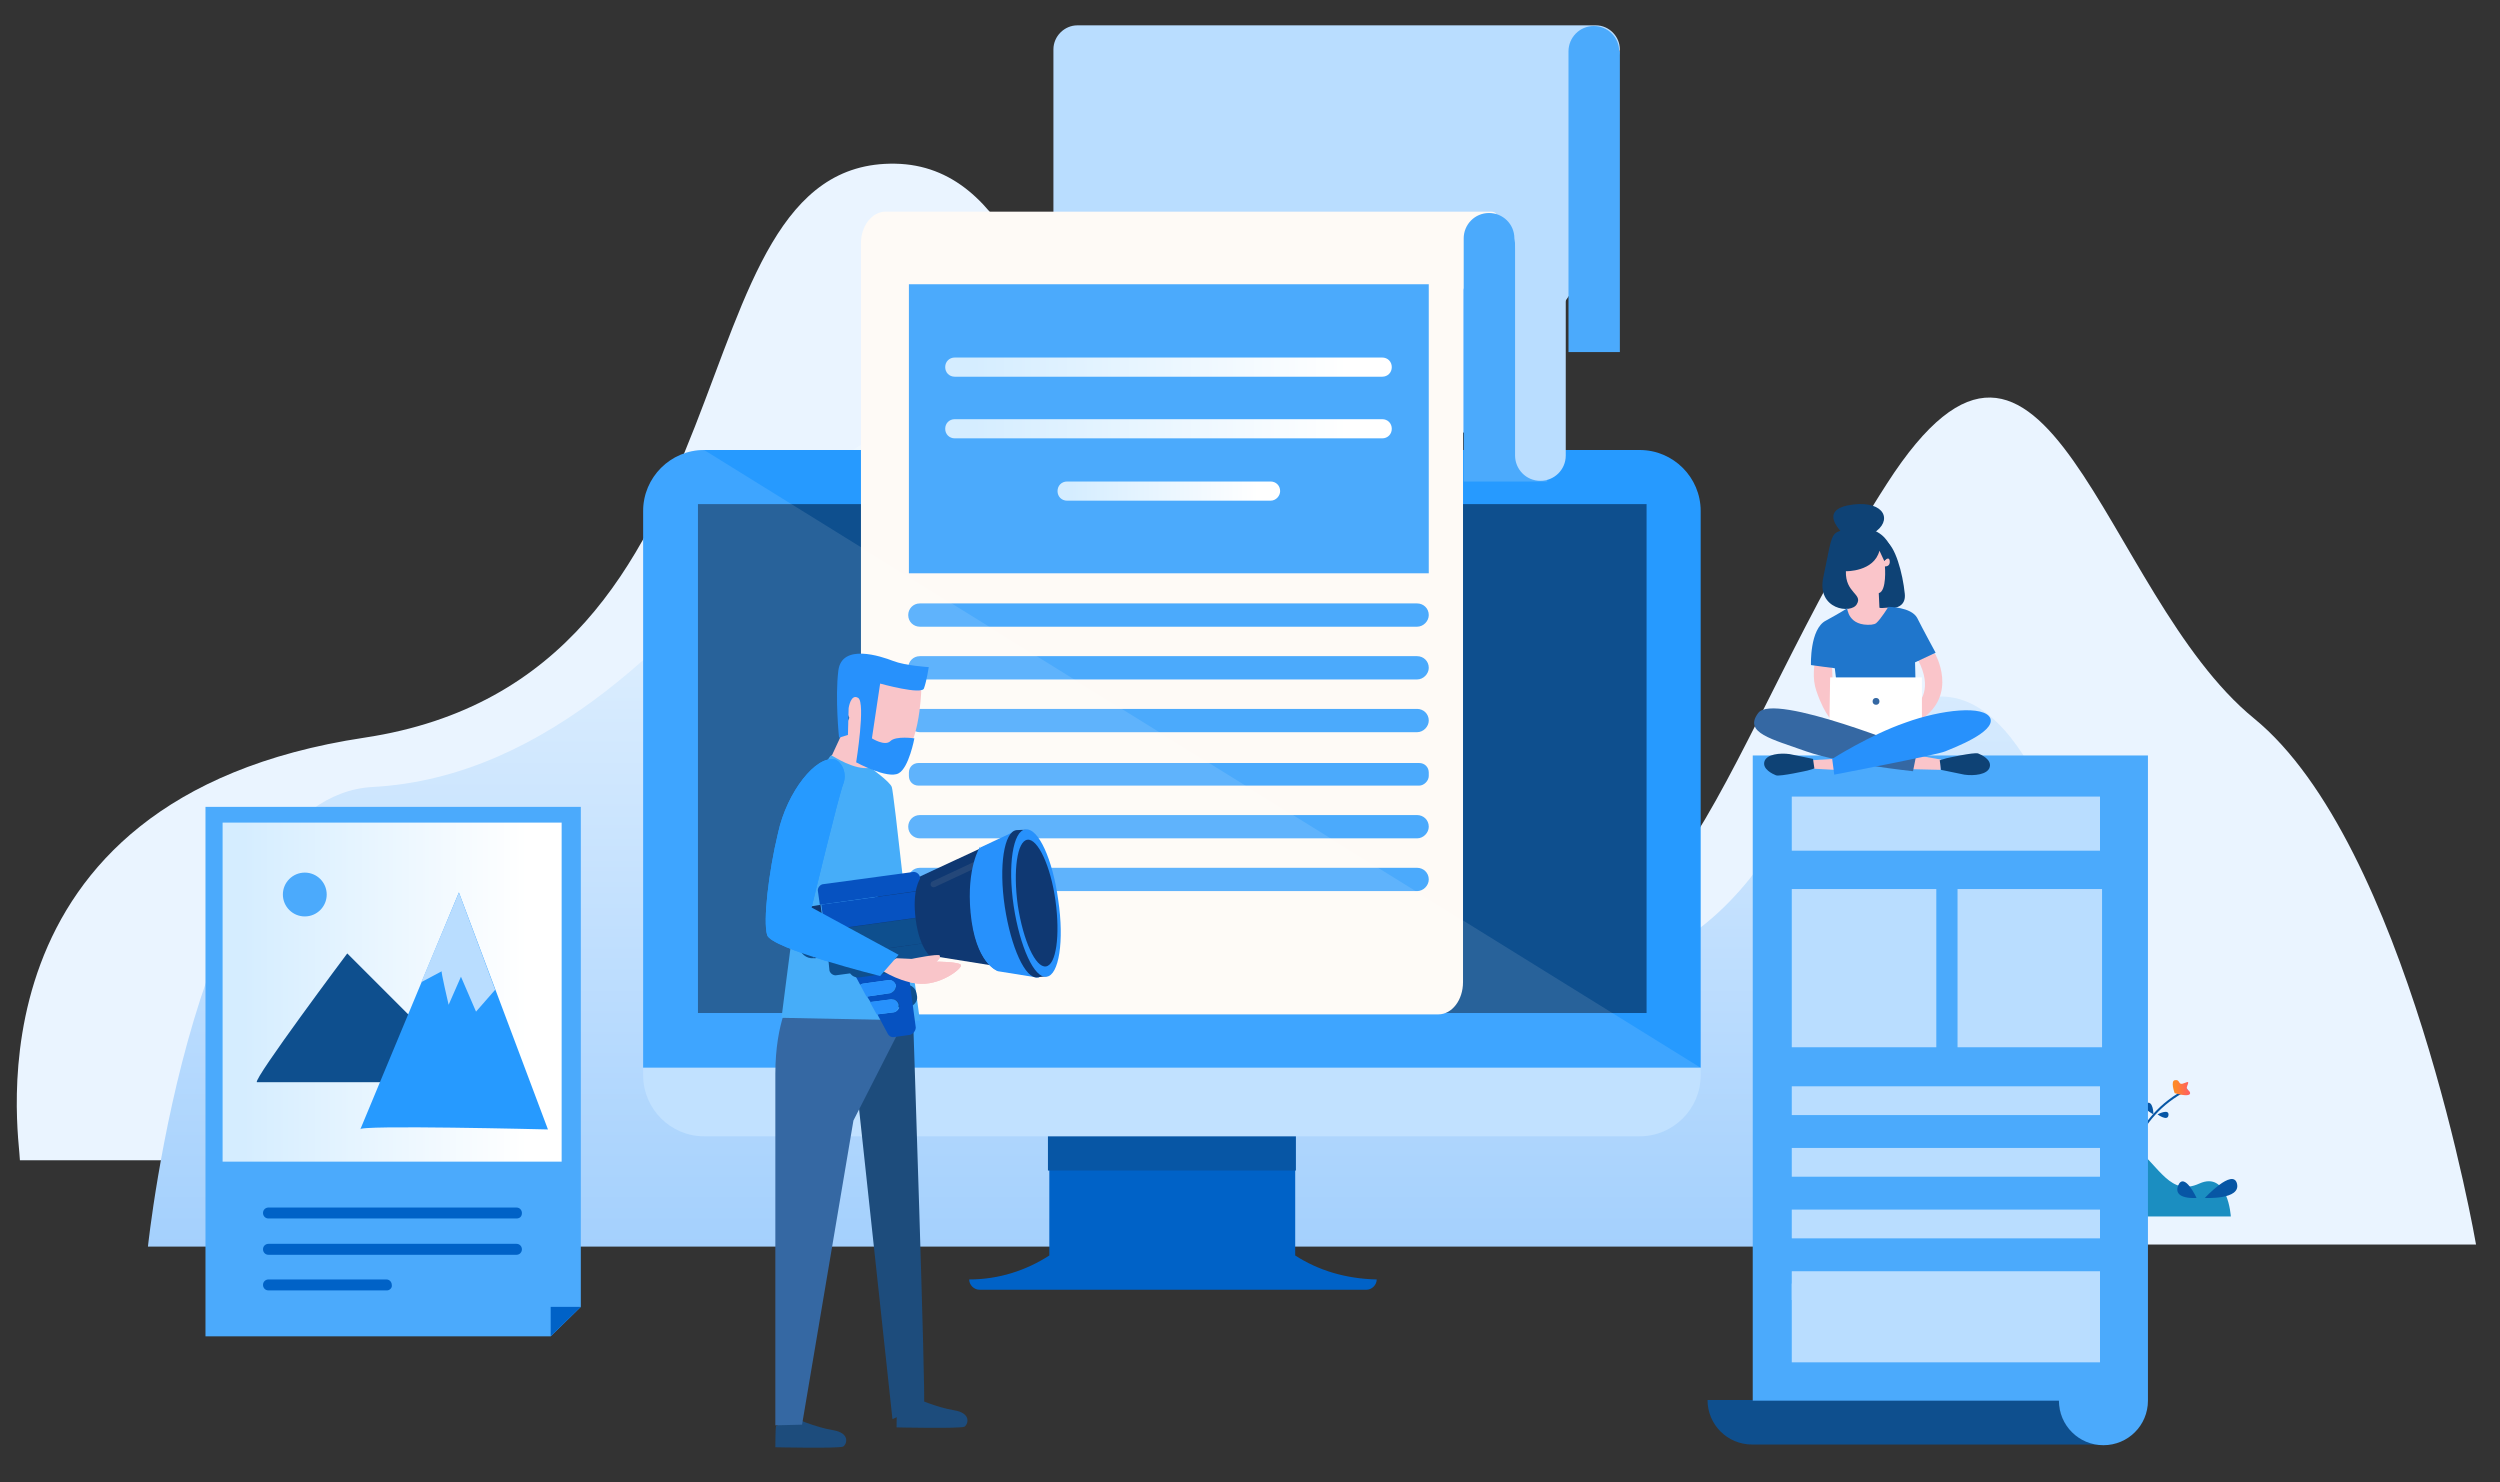
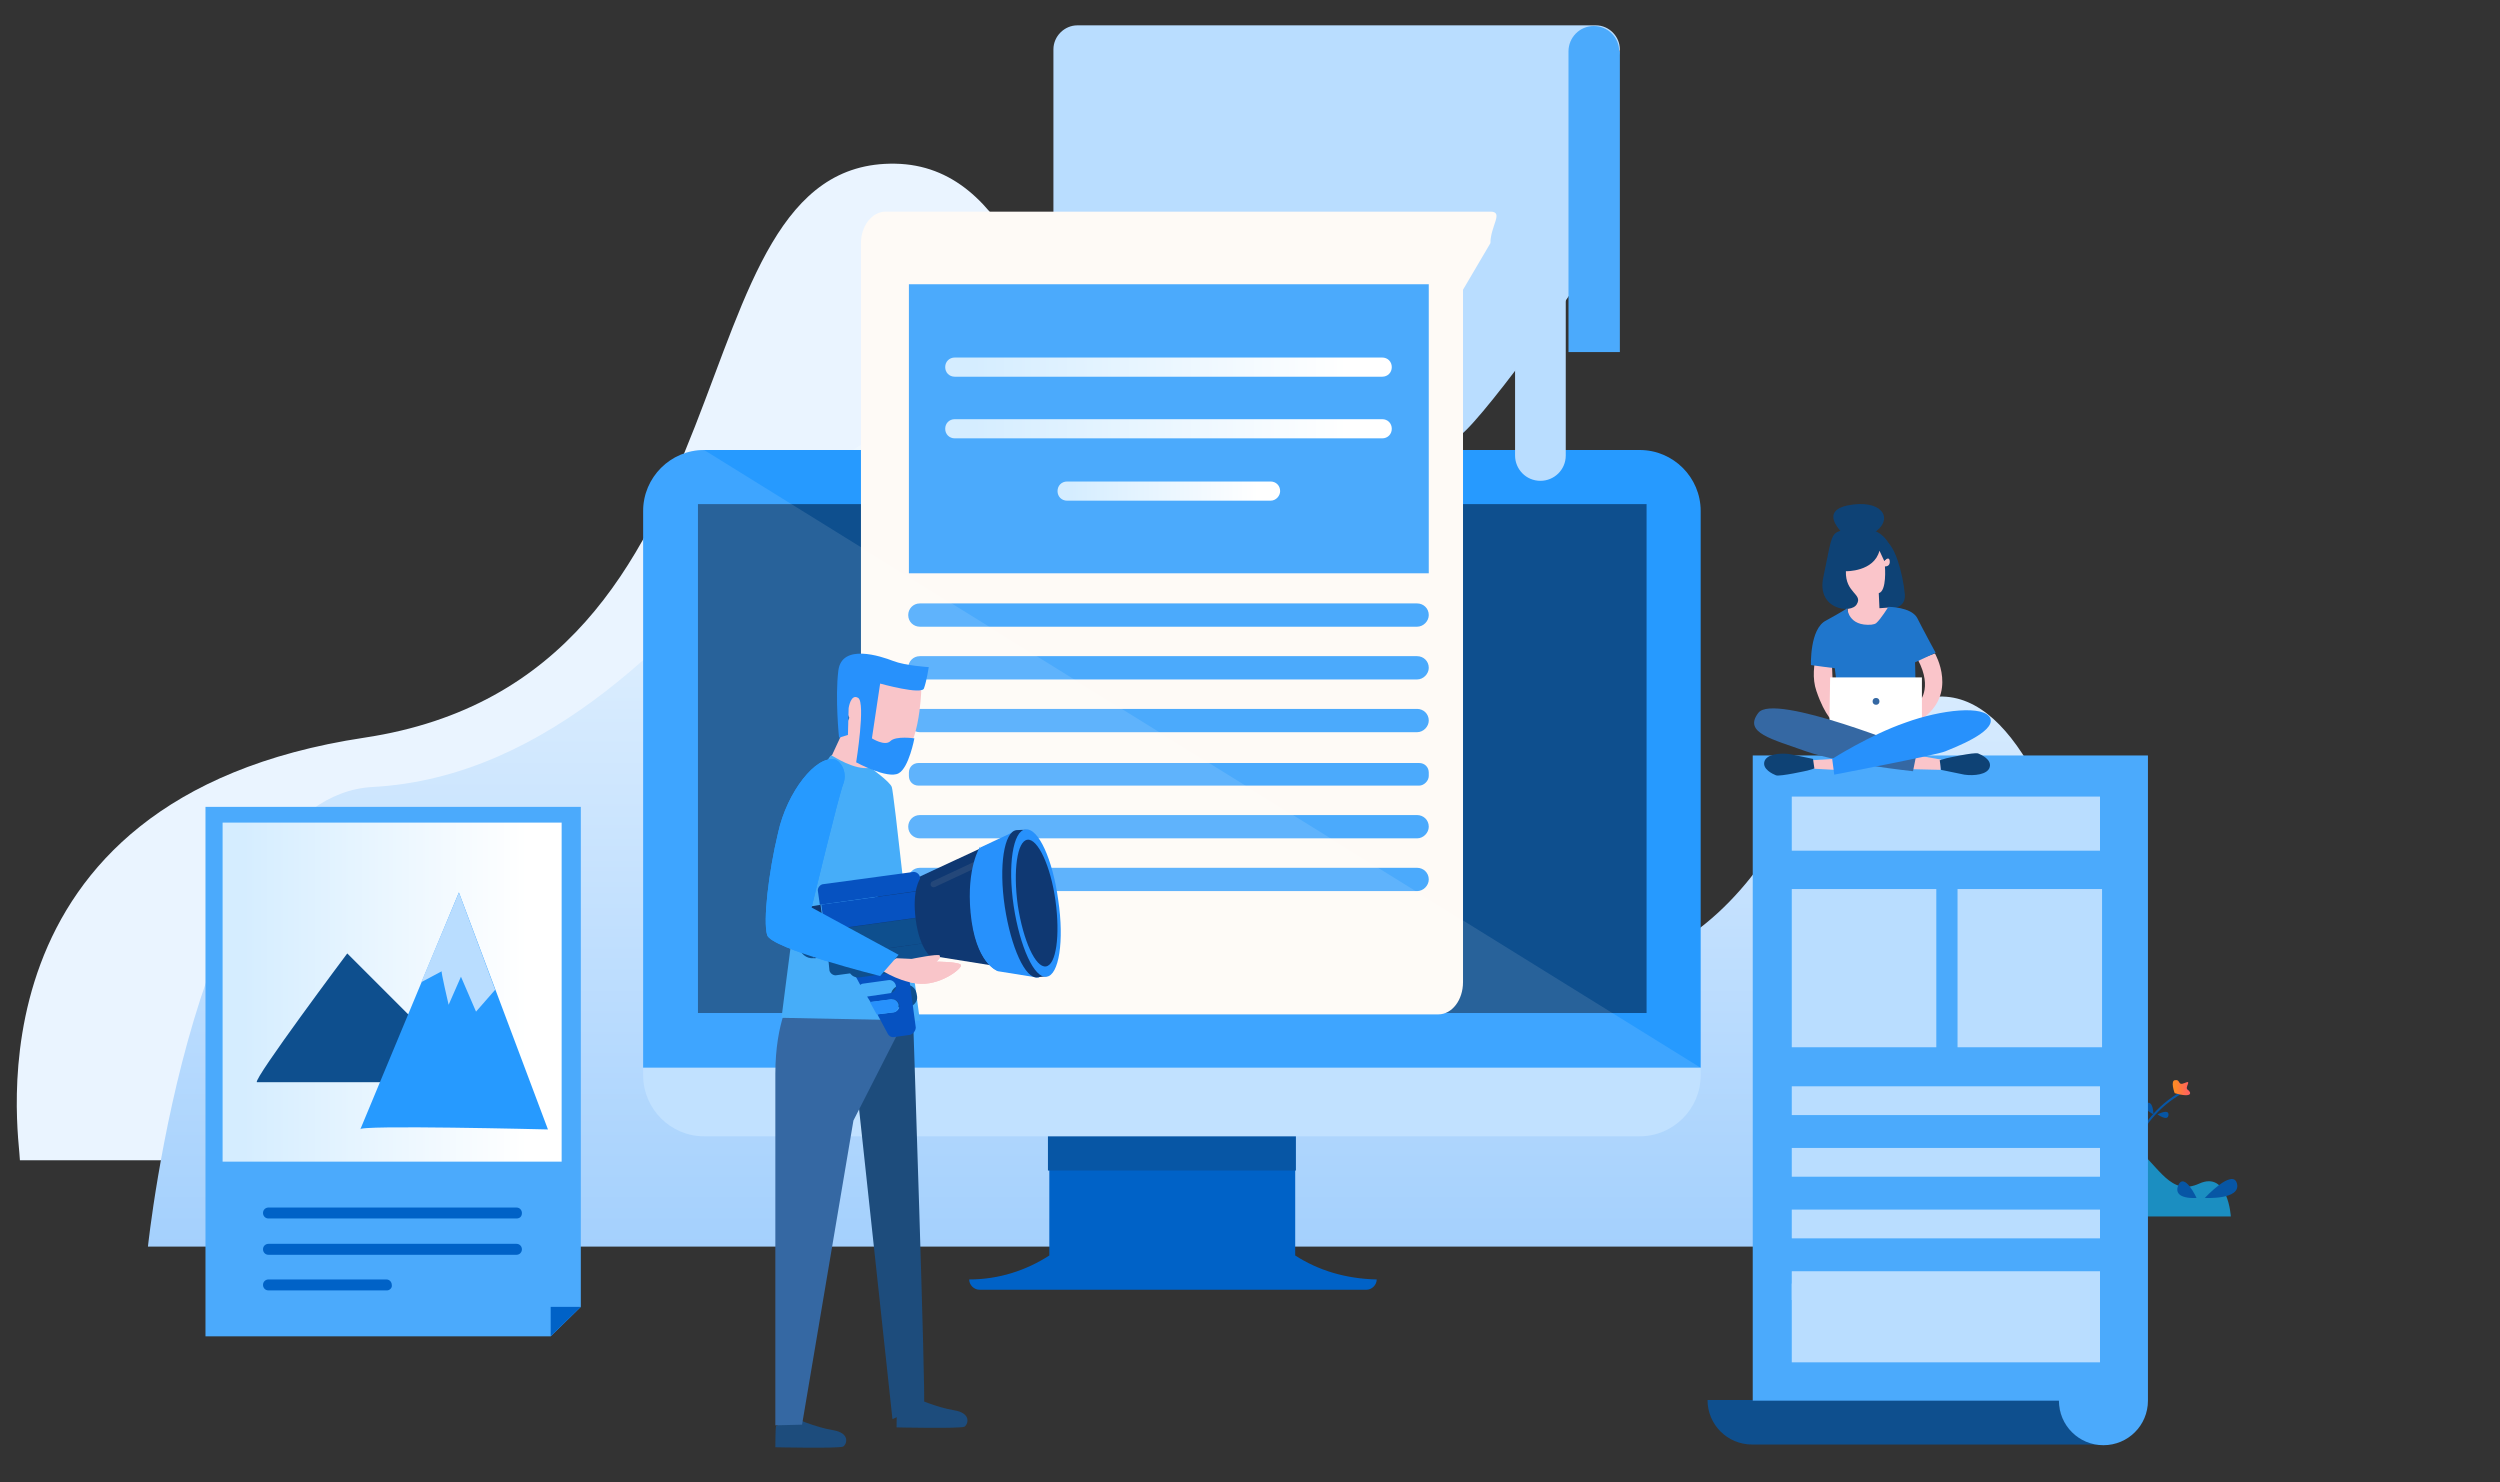
<svg xmlns="http://www.w3.org/2000/svg" version="1.1" x="0px" y="0px" viewBox="0 0 365 216.4" style="enable-background:new 0 0 365 216.4;" xml:space="preserve">
  <rect x="0" y="0" width="365" height="216.4" fill="#333333" stroke="none" />
  <style type="text/css">
	.st0{fill:#EAF4FF;}
	.st1{fill:url(#SVGID_1_);}
	.st2{fill:#0062C7;}
	.st3{fill:#0756A5;}
	.st4{fill:#269AFF;}
	.st5{fill:#B9DDFF;}
	.st6{fill:#0E4F8E;}
	.st7{fill:#FEFAF6;}
	.st8{fill:#4BAAFC;}
	.st9{fill:url(#SVGID_2_);}
	.st10{fill:url(#SVGID_3_);}
	.st11{fill:url(#SVGID_4_);}
	.st12{opacity:0.11;fill:#FFFFFF;}
	.st13{fill:#1B8EC1;}
	.st14{fill:url(#SVGID_5_);}
	.st15{fill:url(#SVGID_6_);}
	.st16{fill:#1D4C7C;}
	.st17{fill:#3568A3;}
	.st18{fill:#F9C5C9;}
	.st19{fill:#46ADF9;}
	.st20{fill:#2791FC;}
	.st21{fill:#0652C1;}
	.st22{fill:#5B6B6A;}
	.st23{fill:#0F3872;}
	.st24{opacity:0.14;fill:#A6A6A6;}
	.st25{opacity:0.14;}
	.st26{fill:#A6A6A6;}
	.st27{fill:url(#SVGID_7_);}
	.st28{fill:#0E4275;}
	.st29{fill:#FAC5CA;}
	.st30{fill:#1F76CC;}
	.st31{fill:#FFFFFF;}
</style>
  <g id="Layer_1" />
  <g id="Layer_2">
    <g>
-       <path class="st0" d="M361.5,181.7c0,0-10.1-58.6-32.4-76.8c-22.3-18.2-30.2-70.7-53.6-34.3c-23.5,36.4-32.4,80.8-57,60.6    s-26.8,50.5-26.8,50.5H361.5z" />
      <path class="st0" d="M2.9,169.3c0-3-8.7-52.7,50.3-61.6s43.9-84.4,77.5-83.8c33.5,0.6,22.5,87.4,65.1,84.4    c42.6-3,49.6,61.1,49.6,61.1H2.9z" />
      <linearGradient id="SVGID_1_" gradientUnits="userSpaceOnUse" x1="167.347" y1="54.347" x2="167.347" y2="199.397">
        <stop offset="7.081330e-02" style="stop-color:#EEF7FF" />
        <stop offset="0.945" style="stop-color:#9ECDFD" />
      </linearGradient>
      <path class="st1" d="M21.6,182c0,0,6.9-65.7,32.8-67.1c25.9-1.4,45.2-22.8,59.2-39.4c14.1-16.6,40.3-27,58.3-1.3    c15.7,22.5,26.3,77.2,60,68.9s28.1-40.7,51.2-41.4s30,80.3,30,80.3H21.6z" />
    </g>
    <g>
      <path class="st2" d="M189.1,183.3V165h-10h-15.9h-10v18.3c-3.4,2.2-7.4,3.5-11.7,3.5c0,0.8,0.7,1.5,1.5,1.5h10.3h35.9h10.3    c0.8,0,1.5-0.7,1.5-1.5C196.5,186.7,192.5,185.5,189.1,183.3z" />
      <rect x="153" y="160.7" class="st3" width="36.2" height="10.2" />
      <g>
        <path class="st4" d="M248.3,155.9V74.6c0-4.9-4-8.9-8.9-8.9H102.8c-4.9,0-8.9,4-8.9,8.9v81.3H248.3z" />
        <path class="st5" d="M248.3,155.9v1.1c0,4.9-4,8.9-8.9,8.9H102.8c-4.9,0-8.9-4-8.9-8.9v-1.1H248.3z" />
        <rect x="101.9" y="73.6" class="st6" width="138.5" height="74.3" />
        <g>
          <path class="st5" d="M212.7,63.8l-55.4,31.1c-1.9,0-3.5-1.6-3.5-3.5V7.2c0-1.9,1.6-3.5,3.5-3.5H233c1.9,0,3.5,1.6,3.5,3.5      L232,38.1C232,40,214.6,63.8,212.7,63.8z" />
          <path class="st7" d="M210,148.1h-80.7c-2,0-3.6-2.1-3.6-4.6v-108c0-2.5,1.6-4.6,3.6-4.6h88.3c2,0,0,2.1,0,4.6l-4,6.8v101.1      C213.6,146,212,148.1,210,148.1z" />
          <g>
-             <path class="st8" d="M221.1,34.8c0-2.1-1.7-3.7-3.7-3.7c-2.1,0-3.7,1.7-3.7,3.7v35.5h12.2L221.1,34.8z" />
-           </g>
+             </g>
          <path class="st5" d="M224.9,9.7L224.9,9.7c2.1,0,3.7,1.7,3.7,3.7v53.1c0,2.1-1.7,3.7-3.7,3.7l0,0c-2.1,0-3.7-1.7-3.7-3.7V13.5      C221.1,11.4,222.8,9.7,224.9,9.7z" />
          <g>
            <path class="st8" d="M236.4,7.5c0-2.1-1.7-3.7-3.7-3.7c-2.1,0-3.7,1.7-3.7,3.7v43.9h7.5V7.5z" />
          </g>
        </g>
        <g>
          <rect x="132.7" y="41.5" class="st8" width="75.9" height="42.2" />
          <g>
            <linearGradient id="SVGID_2_" gradientUnits="userSpaceOnUse" x1="137.999" y1="53.586" x2="203.246" y2="53.586">
              <stop offset="6.284050e-02" style="stop-color:#D5EDFF" />
              <stop offset="0.899" style="stop-color:#FFFFFF" />
            </linearGradient>
            <path class="st9" d="M201.8,55h-62.4c-0.8,0-1.4-0.6-1.4-1.4l0,0c0-0.8,0.6-1.4,1.4-1.4h62.4c0.8,0,1.4,0.6,1.4,1.4l0,0       C203.2,54.4,202.6,55,201.8,55z" />
            <linearGradient id="SVGID_3_" gradientUnits="userSpaceOnUse" x1="137.999" y1="62.613" x2="203.246" y2="62.613">
              <stop offset="6.284050e-02" style="stop-color:#D5EDFF" />
              <stop offset="0.899" style="stop-color:#FFFFFF" />
            </linearGradient>
            <path class="st10" d="M201.8,64h-62.4c-0.8,0-1.4-0.6-1.4-1.4l0,0c0-0.8,0.6-1.4,1.4-1.4h62.4c0.8,0,1.4,0.6,1.4,1.4l0,0       C203.2,63.4,202.6,64,201.8,64z" />
            <linearGradient id="SVGID_4_" gradientUnits="userSpaceOnUse" x1="154.323" y1="71.641" x2="186.922" y2="71.641">
              <stop offset="6.284050e-02" style="stop-color:#D5EDFF" />
              <stop offset="0.899" style="stop-color:#FFFFFF" />
            </linearGradient>
            <path class="st11" d="M185.5,73.1h-29.7c-0.8,0-1.4-0.6-1.4-1.4l0,0c0-0.8,0.6-1.4,1.4-1.4h29.7c0.8,0,1.4,0.6,1.4,1.4l0,0       C186.9,72.4,186.3,73.1,185.5,73.1z" />
          </g>
        </g>
        <g>
          <path class="st8" d="M206.9,91.5h-72.6c-0.9,0-1.7-0.7-1.7-1.7l0,0c0-0.9,0.7-1.7,1.7-1.7h72.6c0.9,0,1.7,0.7,1.7,1.7l0,0      C208.6,90.7,207.8,91.5,206.9,91.5z" />
          <path class="st8" d="M206.9,99.2h-72.6c-0.9,0-1.7-0.7-1.7-1.7l0,0c0-0.9,0.7-1.7,1.7-1.7h72.6c0.9,0,1.7,0.7,1.7,1.7l0,0      C208.6,98.4,207.8,99.2,206.9,99.2z" />
          <path class="st8" d="M206.9,106.9h-72.6c-0.9,0-1.7-0.7-1.7-1.7l0,0c0-0.9,0.7-1.7,1.7-1.7h72.6c0.9,0,1.7,0.7,1.7,1.7l0,0      C208.6,106.1,207.8,106.9,206.9,106.9z" />
        </g>
        <g>
          <path class="st8" d="M207.2,114.7h-73.1c-0.8,0-1.4-0.6-1.4-1.4v-0.5c0-0.8,0.6-1.4,1.4-1.4h73.1c0.8,0,1.4,0.6,1.4,1.4v0.5      C208.6,114,207.9,114.7,207.2,114.7z" />
          <path class="st8" d="M206.9,122.4h-72.6c-0.9,0-1.7-0.7-1.7-1.7l0,0c0-0.9,0.7-1.7,1.7-1.7l72.6,0c0.9,0,1.7,0.7,1.7,1.7l0,0      C208.6,121.6,207.8,122.4,206.9,122.4z" />
          <path class="st8" d="M206.9,130.1h-72.6c-0.9,0-1.7-0.7-1.7-1.7l0,0c0-0.9,0.7-1.7,1.7-1.7h72.6c0.9,0,1.7,0.7,1.7,1.7l0,0      C208.6,129.3,207.8,130.1,206.9,130.1z" />
        </g>
      </g>
      <path class="st12" d="M102.8,65.7c-4.9,0-8.9,4-8.9,8.9v81.3v1.1c0,4.9,4,8.9,8.9,8.9h136.6c4.9,0,8.9-4,8.9-8.9v-1.1L102.8,65.7z    " />
    </g>
    <g>
      <path class="st13" d="M296.8,177.5c0,0,1.7-5.5,5.5-7.2s5.1-6.7,9.1-3.2c4,3.4,5.5,7.6,9.7,5.7c4.2-1.9,4.6,4.8,4.6,4.8H296.8z" />
      <g>
        <path class="st3" d="M321.9,174.9c0,0,4.1-4.4,4.7-2.1C327.2,175.2,321.9,174.9,321.9,174.9z" />
        <path class="st3" d="M320.7,174.9c0,0-3.5,0.3-2.7-1.8C318.9,171,320.7,174.9,320.7,174.9z" />
      </g>
    </g>
    <g>
      <path class="st3" d="M310.7,169.9c0,0,2-1.3,2.2,0C313,171.2,310.7,169.9,310.7,169.9z" />
      <path class="st3" d="M310.3,170c0,0-3.3-0.8-2.2-1.7C309.4,167.3,310.3,170,310.3,170z" />
      <path class="st3" d="M315,162.7c0,0,1.7-0.9,1.6,0.1C316.5,163.8,315,162.7,315,162.7z" />
      <path class="st3" d="M314.4,162.7c0,0,0-2.2-1.1-1.6C312.2,161.5,314.4,162.7,314.4,162.7z" />
      <g>
        <path class="st3" d="M310.6,171.4l-0.3,0c0-0.1,0.8-8.4,9-12.5l0.1,0.3C311.4,163.2,310.6,171.3,310.6,171.4z" />
      </g>
      <linearGradient id="SVGID_5_" gradientUnits="userSpaceOnUse" x1="317.235" y1="158.793" x2="319.731" y2="158.793">
        <stop offset="0.15" style="stop-color:#FE8926" />
        <stop offset="0.899" style="stop-color:#FF625F" />
      </linearGradient>
      <path class="st14" d="M317.5,159.6c0,0-0.7-1.9,0.1-1.9c0.8-0.1,0.3,0.9,1.4,0.4c1.1-0.5-0.1,0.7,0.4,1S320.3,160.4,317.5,159.6z" />
    </g>
    <g>
      <g>
        <path class="st6" d="M300.6,204.4h-44.7h-6.6c0,3.6,2.9,6.5,6.5,6.5h0.1h51.2C303.5,210.9,300.6,208,300.6,204.4z" />
        <path class="st8" d="M255.9,110.2v94.3h44.7c0,3.6,2.9,6.5,6.5,6.5h0c3.6,0,6.5-2.9,6.5-6.5v-59.7v-34.5H255.9z" />
      </g>
      <rect x="261.6" y="116.3" class="st5" width="45" height="7.9" />
      <rect x="261.6" y="158.6" class="st5" width="45" height="4.2" />
      <rect x="261.6" y="167.6" class="st5" width="45" height="4.2" />
      <rect x="261.6" y="176.6" class="st5" width="45" height="4.2" />
      <rect x="261.6" y="185.6" class="st5" width="45" height="4.2" />
      <rect x="261.6" y="187.4" class="st5" width="45" height="11.5" />
      <rect x="261.6" y="129.8" class="st5" width="21.1" height="23.1" />
      <rect x="285.8" y="129.8" class="st5" width="21.1" height="23.1" />
    </g>
    <g>
      <g>
        <g>
          <polygon class="st8" points="84.8,117.8 30,117.8 30,195.1 80.4,195.1 84.8,190.8     " />
        </g>
        <g>
          <linearGradient id="SVGID_6_" gradientUnits="userSpaceOnUse" x1="32.498" y1="144.843" x2="81.959" y2="144.843">
            <stop offset="6.284050e-02" style="stop-color:#D5EDFF" />
            <stop offset="0.899" style="stop-color:#FFFFFF" />
          </linearGradient>
          <rect x="32.5" y="120.1" class="st15" width="49.5" height="49.5" />
        </g>
        <g>
          <g>
            <path class="st2" d="M75.4,177.9H39.2c-0.5,0-0.8-0.4-0.8-0.8l0,0c0-0.5,0.4-0.8,0.8-0.8h36.2c0.5,0,0.8,0.4,0.8,0.8l0,0       C76.2,177.6,75.9,177.9,75.4,177.9z" />
          </g>
          <g>
            <path class="st2" d="M75.4,183.2H39.2c-0.5,0-0.8-0.4-0.8-0.8l0,0c0-0.5,0.4-0.8,0.8-0.8h36.2c0.5,0,0.8,0.4,0.8,0.8l0,0       C76.2,182.8,75.9,183.2,75.4,183.2z" />
          </g>
          <g>
            <path class="st2" d="M56.5,188.4H39.2c-0.5,0-0.8-0.4-0.8-0.8l0,0c0-0.5,0.4-0.8,0.8-0.8h17.2c0.5,0,0.8,0.4,0.8,0.8l0,0       C57.3,188,56.9,188.4,56.5,188.4z" />
          </g>
        </g>
        <g>
          <polygon class="st2" points="80.4,195.1 84.8,190.8 80.4,190.8     " />
        </g>
      </g>
      <path class="st6" d="M37.5,158h32l-18.8-18.8C50.7,139.2,37,157.5,37.5,158z" />
      <path class="st4" d="M52.6,164.9L67,130.3l13,34.6C80,164.9,51.9,164.2,52.6,164.9z" />
-       <circle class="st8" cx="44.5" cy="130.6" r="3.2" />
      <path class="st5" d="M64.5,141.8l-3,1.6l5.5-13.1l5.3,14.2l-2.8,3.2l-2.2-5.1l-1.8,4.1C65.5,146.7,64.3,141.6,64.5,141.8z" />
    </g>
    <g>
      <g>
        <path class="st16" d="M131,205.3c-0.1,0.4-0.1,3.1-0.1,3.1s9.3,0.2,9.9-0.1c0.6-0.4,1-2-1.5-2.4c-2.5-0.4-5.7-1.8-5.7-1.8     L131,205.3z" />
        <path class="st16" d="M113.3,208.2c-0.1,0.4-0.1,3.1-0.1,3.1s9.3,0.2,9.9-0.1c0.6-0.4,1-2-1.5-2.4c-2.5-0.4-5.7-1.8-5.7-1.8     L113.3,208.2z" />
        <path class="st16" d="M133.3,148.4l-1.7-7.8l-16.3,3.4c0,0,0,0,0,0.1c3.9,3.1,7.6,7.6,9.3,12.3c0.1-0.8,0.1-1.2,0.1-1.2l5.6,52     c0,0,4.2-2,4.6-2.2C135.2,204.9,133.3,148.4,133.3,148.4z" />
        <path class="st17" d="M122.9,143.3l9.8,4.4l-8.1,15.9l-7.5,44.4l-3.9,0.1c0,0,0-46.3,0-51.3c0-7.8,2.4-11.4,2.4-11.4L122.9,143.3     z" />
        <path class="st18" d="M144.6,135c0,0,3.9-0.8,4.1-0.5c0.2,0.4-0.5,0.9-0.5,0.9s3.4,0,3.6,0.5c0.2,0.5-3.1,3.1-6.4,2.7     c-3.2-0.4-5.7-2.3-5.7-2.3l2.7-1.4L144.6,135z" />
        <path class="st4" d="M123.1,114c0.8,0.2,4.7,2.4,3.9,4.2c-0.7,1.8,3,9.3,3,9.3l12.7,6.9l-2.7,3.1c0,0-16-4-16.5-6     c-0.6-2-3.6-5.6-2.2-11.5C122.6,114.2,120.4,113.3,123.1,114z" />
        <path class="st18" d="M121.5,110.2l1.9-4.1l0.6-1.3l-1.2-2.6l5.1-3l5.7-0.2l0.9,1.9c0,0-0.3,9.5-3.6,9.5c-3.3-0.1-4-0.2-4-0.2     l-0.2,1.2l0.7,1.2c0,0-3.4,0.6-5.3-0.3C120.2,111.3,121.5,110.2,121.5,110.2z" />
        <path class="st19" d="M127.1,112.1c0,0,2.8,2,3.1,2.8c0.3,0.7,2.9,25.1,2.9,25.1l1.2,9l-20.2-0.4c0,0,4.1-32.3,4.4-32.6     c0.2-0.3,2.4-5.8,2.9-5.7C121.7,110.4,124.7,112.5,127.1,112.1z" />
        <path class="st18" d="M133.1,140c0,0,3.9-0.8,4.1-0.5c0.2,0.4-0.5,0.9-0.5,0.9s3.4,0,3.6,0.5c0.2,0.5-3.1,3.1-6.4,2.7     c-3.2-0.4-5.7-2.3-5.7-2.3l2.7-1.4L133.1,140z" />
        <path class="st4" d="M121.9,110.9c0.8,0.2,1.9,1.8,1.2,3.6c-0.7,1.8-4.6,18-4.6,18l12.7,6.9l-2.7,3.1c0,0-16-4-16.5-6     c-0.6-2,0.2-9.1,1.6-14.9C114.9,115.6,119.2,110.2,121.9,110.9z" />
        <path class="st20" d="M128.5,99.8c0,0,6.1,1.7,6.4,0.7c0.4-1.1,0.7-3.1,0.7-3.1s-3.4-0.2-5.2-0.9c-1.8-0.7-7.5-2.6-8,1.4     c-0.5,4,0.1,9.8,0.1,9.8l1.3-0.4l0.1-3.9c0,0,0.3-2.2,1.4-1.5c1.1,0.7-0.3,9.4-0.3,9.4s4.6,2.5,6.2,1.6c1.5-0.8,2.3-5.1,2.3-5.1     s-2.7-0.4-3.5,0.4c-0.8,0.8-2.7-0.4-2.7-0.4L128.5,99.8z" />
      </g>
      <g>
        <g>
          <g>
            <g>
              <path class="st6" d="M131.7,147.1l1-0.1c0.7-0.1,1.3-0.8,1.2-1.5l-0.1-0.5c-0.1-0.7-0.8-1.3-1.5-1.2l-1,0.1        c-0.7,0.1-1.3,0.8-1.2,1.5l0.1,0.5C130.3,146.7,131,147.2,131.7,147.1z" />
            </g>
            <g>
              <path class="st21" d="M131.2,140.2l-5.6,0.8c-0.7,0.1-1.1,0.9-0.7,1.5l0.7,1.3c0.1-0.1,0.3-0.2,0.5-0.2l3.6-0.5        c0.5-0.1,1,0.3,1.1,0.8c0.1,0.5-0.3,1-0.8,1.1l-3.4,0.5l0.5,0.8l3.1-0.4c0.5-0.1,1,0.3,1.1,0.8c0.1,0.5-0.3,1-0.8,1.1        l-2.4,0.3l1.5,2.8c0.2,0.4,0.6,0.6,1,0.5l2.2-0.3c0.5-0.1,0.9-0.6,0.9-1.1l-1.2-9C132.2,140.6,131.7,140.2,131.2,140.2z" />
            </g>
            <g>
-               <path class="st20" d="M130.8,143.9c-0.1-0.5-0.6-0.9-1.1-0.8l-3.6,0.5c-0.2,0-0.3,0.1-0.5,0.2l0.9,1.7l3.4-0.5        C130.5,144.9,130.8,144.4,130.8,143.9z" />
-             </g>
+               </g>
            <g>
              <path class="st20" d="M131.2,146.7c-0.1-0.5-0.6-0.9-1.1-0.8l-3.1,0.4l1,1.8l2.4-0.3C130.9,147.8,131.2,147.3,131.2,146.7z" />
            </g>
            <g>
              <path class="st6" d="M131.5,138.5l-6.5,0.9c-0.8,0.1-1.3,0.8-1.2,1.6l0.1,0.5c0.1,0.8,0.8,1.3,1.6,1.2l6.5-0.9        c0.8-0.1,1.3-0.8,1.2-1.6l-0.1-0.5C133,138.9,132.3,138.4,131.5,138.5z" />
            </g>
            <g>
              <path class="st22" d="M135.7,137.6L135.7,137.6l-0.6-3.8l2.2-0.3l0.2,1.7C137.7,136.4,136.9,137.4,135.7,137.6z M135.7,137.5        L135.7,137.5c1.2-0.2,1.9-1.2,1.8-2.4l-0.2-1.6l-2.1,0.3L135.7,137.5z" />
            </g>
            <g>
              <path class="st22" d="M137.3,133.5l-2.2,0.3l-0.5-3.8l0.1,0c1.2-0.2,2.3,0.7,2.4,1.8L137.3,133.5z M135.2,133.8l2.1-0.3        l-0.2-1.6c-0.2-1.1-1.2-1.9-2.4-1.8l0,0L135.2,133.8z" />
            </g>
            <g>
              <g>
                <path class="st23" d="M119.8,134.8c-1,0.5-0.8,2,0.3,2.2l27.5,4.4l-2.6-18.4l-9.9,4.6L119.8,134.8z" />
              </g>
            </g>
            <g>
              <path class="st24" d="M144.4,125.8l-7.9,3.7c-0.2,0.1-0.5,0-0.6-0.2l0,0c-0.1-0.2,0-0.5,0.2-0.6l7.9-3.7        c0.2-0.1,0.5,0,0.6,0.2l0,0C144.7,125.4,144.6,125.7,144.4,125.8z" />
            </g>
            <g class="st25">
              <path class="st26" d="M149.3,123.5l-2.2,1c-0.2,0.1-0.5,0-0.6-0.2l0,0c-0.1-0.2,0-0.5,0.2-0.6l2.2-1c0.2-0.1,0.5,0,0.6,0.2        l0,0C149.6,123.2,149.5,123.4,149.3,123.5z" />
            </g>
            <g>
              <path class="st6" d="M121.1,141.7c0.1,0.4,0.5,0.7,0.9,0.7l13.3-1.8c0.4-0.1,0.7-0.5,0.7-0.9l-0.3-2.1l-14.8,2.1L121.1,141.7z        " />
            </g>
            <g>
              <path class="st21" d="M134.3,128c-0.1-0.4-0.5-0.7-0.9-0.7l-13.3,1.8c-0.4,0.1-0.7,0.5-0.7,0.9l0.3,2.1l14.8-2.1L134.3,128z" />
            </g>
            <g>
              <linearGradient id="SVGID_7_" gradientUnits="userSpaceOnUse" x1="5551.177" y1="1254.413" x2="5553.136" y2="1254.413" gradientTransform="matrix(0.991 -0.138 0.138 0.991 -5555.044 -343.575)">
                <stop offset="1.252000e-02" style="stop-color:#0070E6" />
                <stop offset="1" style="stop-color:#1461AF" />
              </linearGradient>
              <path class="st27" d="M117.8,132.4c-1.1,0.2-1.8,1.3-1.6,2.4l0.2,1.7l1.9-0.3L117.8,132.4z" />
            </g>
            <g>
              <path class="st6" d="M116.4,136.4l0.2,1.7c0.2,1.1,1.1,1.9,2.2,1.8l-0.5-3.8L116.4,136.4z" />
            </g>
            <g>
              <path class="st23" d="M120.3,135.9l-0.5-3.8l-1.8,0.3c-0.1,0-0.1,0-0.2,0l0.5,3.8L120.3,135.9z" />
            </g>
            <g>
              <path class="st23" d="M118.3,136.1l0.5,3.8c0.1,0,0.1,0,0.2,0l1.8-0.3l-0.5-3.8L118.3,136.1z" />
            </g>
            <g>
              <rect x="120.5" y="134.8" transform="matrix(0.991 -0.138 0.138 0.991 -17.604 18.922)" class="st6" width="15" height="3.8" />
            </g>
            <g>
              <rect x="120" y="131" transform="matrix(0.991 -0.138 0.138 0.991 -17.089 18.813)" class="st21" width="15" height="3.8" />
            </g>
          </g>
        </g>
        <g>
          <g>
            <g>
              <path class="st20" d="M148.3,121.3l-5.1,2.4c0,0-2,3-1.4,9.6c0.7,7.5,3.9,8.5,3.9,8.5l5.6,0.9c0.1,0,0.3,0,0.4,0l-3-21.5        C148.5,121.2,148.4,121.2,148.3,121.3z" />
            </g>
            <g>
              <path class="st20" d="M143.1,123.6c0,0-2,3-1.4,9.6c0.7,7.5,3.9,8.5,3.9,8.5L143.1,123.6z" />
              <path class="st23" d="M153.2,131.4c0.7,5.1,1.2,9.7-0.1,11c-0.2,0.2-1.3,0.2-1.6,0.3c-1.8,0.3-3.9-4.4-4.8-10.3        c-0.9-6-0.1-11,1.7-11.2c0.2,0,1.3-0.1,1.5,0C151.7,121.7,152.5,126,153.2,131.4z" />
              <path class="st20" d="M154.5,131.4c0.9,6,0.1,11-1.7,11.2c-1.8,0.3-3.9-4.4-4.8-10.3c-0.9-6-0.1-11,1.7-11.2        C151.6,120.8,153.7,125.5,154.5,131.4z" />
              <path class="st23" d="M154.1,131.5c0.7,5.1,0.1,9.4-1.4,9.6c-1.5,0.2-3.3-3.7-4.1-8.9c-0.7-5.1-0.1-9.4,1.4-9.6        C151.5,122.4,153.4,126.4,154.1,131.5z" />
            </g>
          </g>
          <path class="st23" d="M134.4,128.2c0,0-1.3,1.6-0.7,6.1c0.6,4.5,2.4,5.6,2.4,5.6l1.6-1.9L134.4,128.2z" />
        </g>
      </g>
      <path class="st18" d="M133.1,140c0,0,3.9-0.8,4.1-0.5c0.2,0.4-0.5,0.9-0.5,0.9s3.4,0,3.6,0.5c0.2,0.5-3.1,3.1-6.4,2.7    c-3.2-0.4-5.7-2.3-5.7-2.3l2.7-1.4L133.1,140z" />
      <path class="st4" d="M121.9,110.9c0.8,0.2,1.9,1.8,1.2,3.6c-0.7,1.8-4.6,18-4.6,18l12.7,6.9l-2.7,3.1c0,0-16-4-16.5-6    c-0.6-2,0.2-9.1,1.6-14.9C114.9,115.6,119.2,110.2,121.9,110.9z" />
    </g>
    <g>
      <path class="st28" d="M274.2,88.7c0,0,4.2,1,3.9-2c-0.3-3-1.4-7.1-2.9-7.8c-1.5-0.8-1.5,8.2-1.5,8.2L274.2,88.7z" />
      <path class="st29" d="M275.1,81.9c0,0,0.7-0.8,0.8,0c0.1,0.8-0.6,0.8-0.7,0.8c0,0,0.3,3.6-0.9,3.9l0.1,2.2l1.4-0.1    c0,0-0.7,3-3.6,2.7c-3-0.3-2.4-3-2.4-3l-1.9-5l0.5-2.2l3.3-1.1l1.8-0.8l1.5,0.3L275.1,81.9z" />
      <path class="st29" d="M266.3,92.4c0,0-2.4,4.8-1.1,8.5c1.3,3.8,2.6,4.6,2.6,4.6l-0.4-10.2L266.3,92.4z" />
      <path class="st29" d="M282.5,95.4c0,0,3.5,6-2.1,9.7l-0.3-2.5c0,0,2.2-2-0.1-6.3L282.5,95.4z" />
      <path class="st30" d="M275.7,88.6c0,0,3.3,0,4.2,1.6c0.8,1.6,2.7,5.1,2.7,5.1l-3,1.4l0.1,4.4l-11.2,0.2l-0.8-6.7l4-3.3    c0,0,1.4,0.2,2.2-0.3C274.6,90.4,275.7,88.6,275.7,88.6z" />
      <path class="st30" d="M280.2,96.4c-0.4-0.3-0.7-0.7-0.9-1.1c-0.1-0.2-0.2-0.5-0.3-0.7c0,0,0-0.1-0.1-0.2c0,0.1-0.1,0.2-0.1,0.1    c-0.1,0.1-0.1,0.3-0.1,0.5c0,0.4,0,0.7,0,1.1c0,0.7,0.1,1.5-0.1,2.2c-0.1,0.5-0.7,0.6-1.1,0.3c-0.6-0.5-1.3-0.8-1.8-1.3    c-0.7,0.4-1.5,0.7-2.2,1c-0.3,0.1-0.7-0.2-0.8-0.5c0-0.1-0.1-0.2-0.1-0.4c-0.6,0.4-1.2,0.5-1.7,0.3c-0.1,0.2-0.2,0.5-0.3,0.7    c-0.2,0.4-0.9,0.4-1.1,0c-0.5-0.9-1.3-1.4-1.8-2.3l0.6,4.9l11.2-0.2l-0.1-4.4L280.2,96.4z" />
      <path class="st31" d="M267.1,105.2c0-0.2,0.1-6.3,0.1-6.3h13.4v7l-6.5,2.3L267.1,105.2z" />
      <path class="st17" d="M273.4,102.4c0-0.3,0.2-0.5,0.5-0.5c0.3,0,0.5,0.2,0.5,0.5s-0.2,0.5-0.5,0.5    C273.6,102.9,273.4,102.7,273.4,102.4z" />
      <polygon class="st29" points="279.2,112.3 283.3,112.4 283.4,110.9 279.4,110.2 278.9,111.2   " />
      <polygon class="st29" points="264.4,111 267.7,110.8 267.9,112.4 264.2,112.2   " />
      <path class="st17" d="M279.9,109.6l-0.6,3c0,0-10.5-1.1-15.6-2.9c-5-1.8-9.2-2.7-7-5.6C258.9,101,279.9,109.6,279.9,109.6z" />
      <path class="st20" d="M267.5,110.8l0.3,2.3c0,0,15.1-2.9,16.2-3.4c1.2-0.5,7.3-2.8,6.6-4.8c-0.8-2-7.2-1.3-12.4,0.6    C273,107.3,267.5,110.8,267.5,110.8z" />
      <path class="st28" d="M284.2,110.7c0,0,4-0.9,4.6-0.7c0.5,0.2,2,0.9,1.7,2c-0.3,1.1-2.3,1.3-3.7,1.1c-1.4-0.3-3.4-0.7-3.4-0.7    l-0.2-1.4L284.2,110.7z" />
      <path class="st28" d="M263.9,112.5c0,0-4,0.9-4.6,0.7c-0.5-0.2-2-0.9-1.7-2c0.3-1.1,2.3-1.3,3.7-1.1c1.4,0.3,3.4,0.7,3.4,0.7    l0.2,1.4L263.9,112.5z" />
      <path class="st28" d="M269.5,83.4c0,0,4.1,0.1,4.9-3l0.7,1.5c0,0,1.4-1.4,0.7-2.5c-0.6-1.1-2.2-2.8-5.5-2.2    c-3.2,0.6-2.6,0-4.1,7.1c-1,4.7,4.1,5.4,4.9,3.9C272,86.7,269.4,86.6,269.5,83.4z" />
      <path class="st28" d="M270.3,79c0,0-5.5-4.1-0.6-5.2c5-1,6.7,1.8,4.3,3.7C271.6,79.4,270.3,79,270.3,79z" />
      <path class="st30" d="M269.7,88.8c0,0,0.1,2.7,3.6,2.4c3.5-0.4-4.9,6.4-5.1,6.4c-0.2,0-3.8-0.5-3.8-0.5s-0.2-5.3,2.2-6.5    C268.8,89.4,269.7,88.8,269.7,88.8z" />
    </g>
  </g>
</svg>